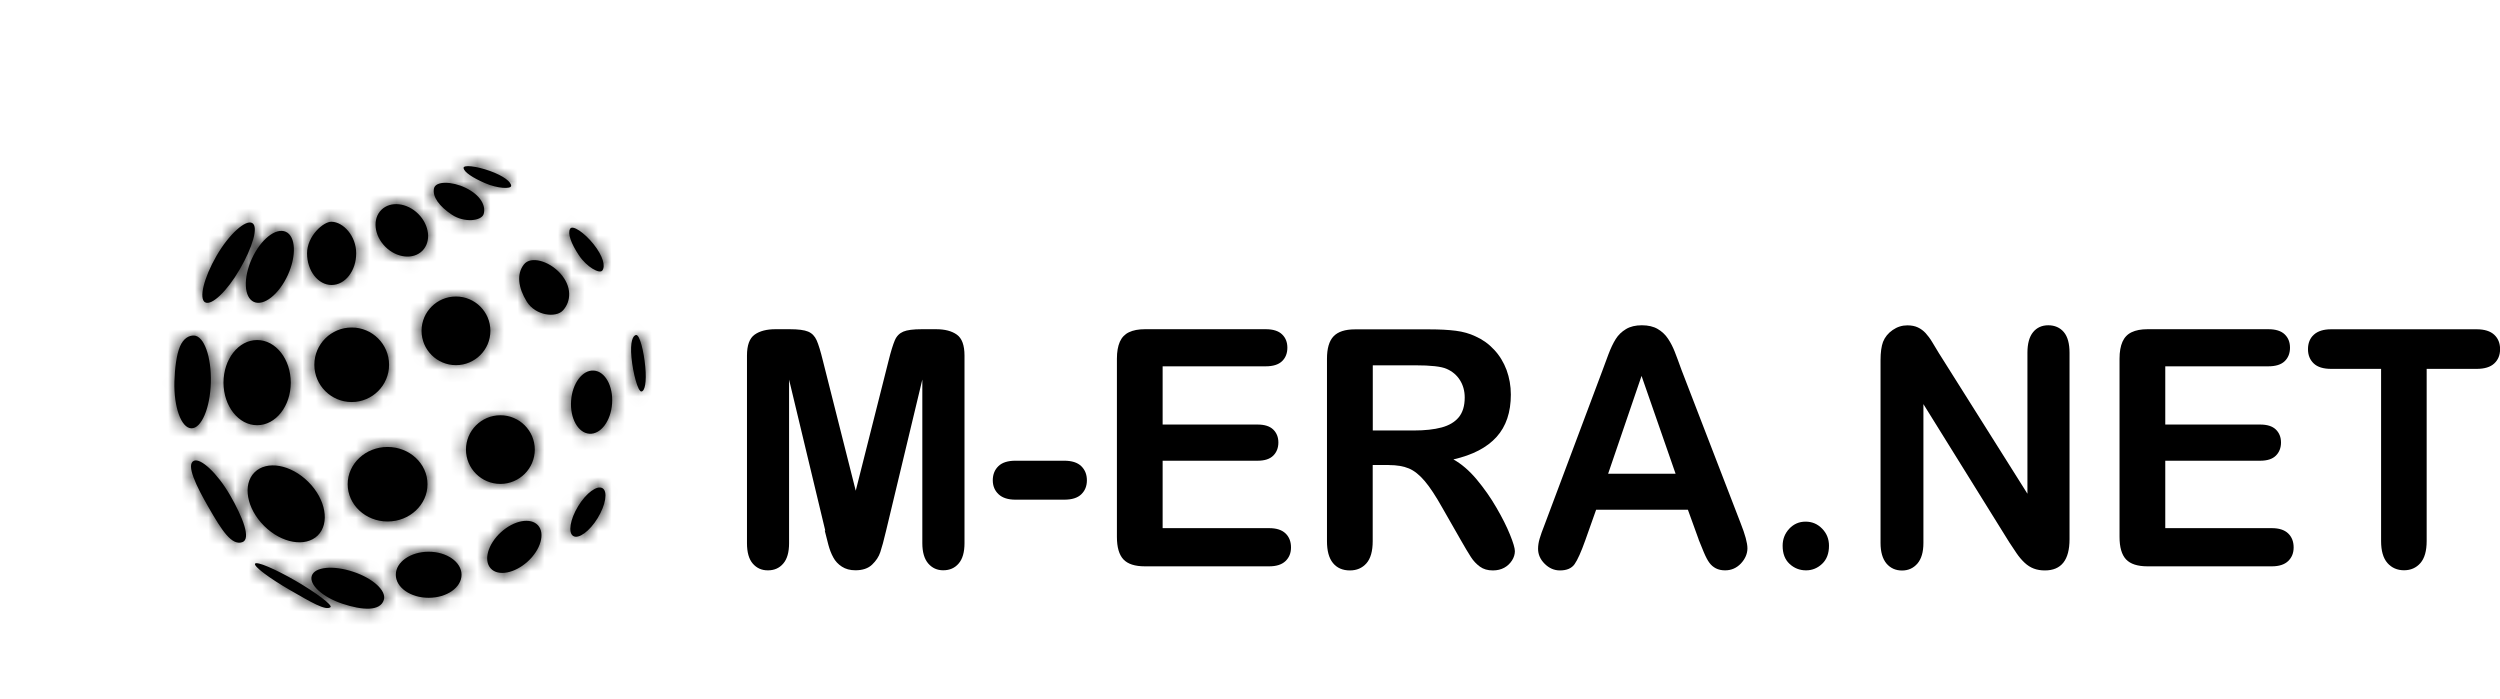
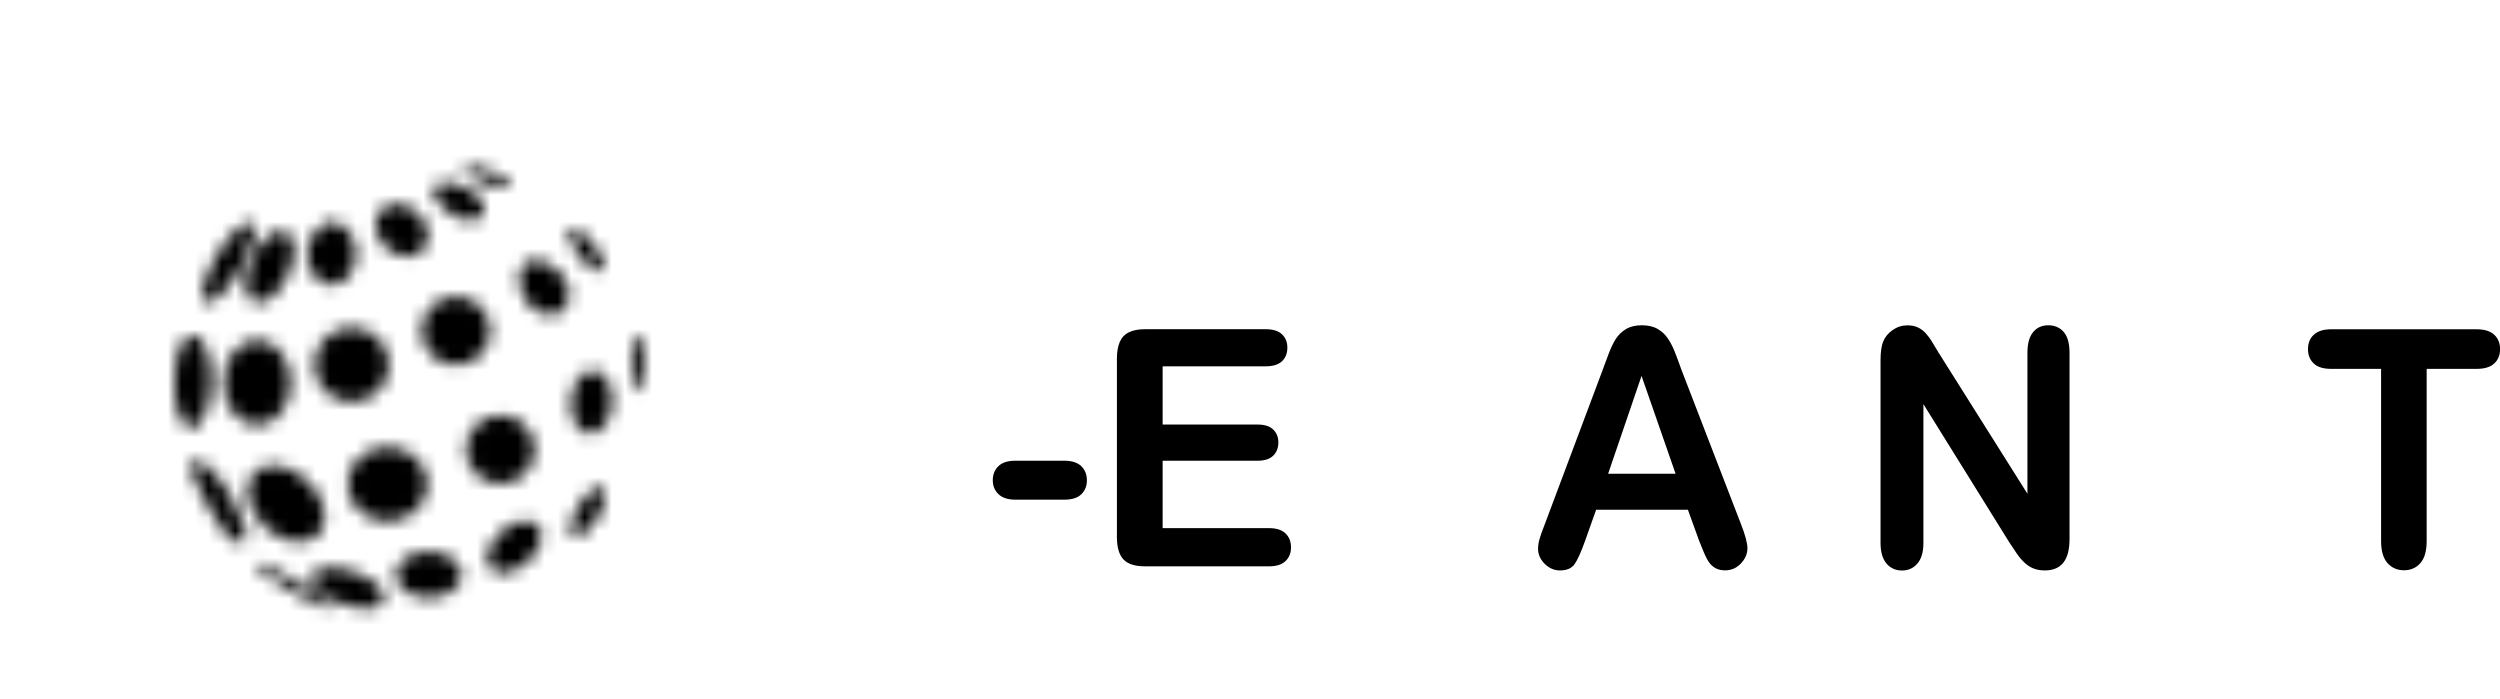
<svg xmlns="http://www.w3.org/2000/svg" width="186" height="52" viewBox="0 0 186 52" fill="none">
  <g clip-path="url(#clip0_408_11289)">
-     <path d="M36.485 24.614C36.485 26.023 35.337 27.168 33.924 27.168C32.511 27.168 31.363 26.023 31.363 24.614C31.363 23.204 32.511 22.06 33.924 22.06C35.337 22.06 36.485 23.204 36.485 24.614ZM40.026 39.081C39.472 38.482 38.244 38.712 37.269 39.598C36.3 40.484 35.96 41.686 36.508 42.29C37.056 42.894 38.29 42.659 39.265 41.773C40.234 40.887 40.574 39.685 40.026 39.081ZM44.83 36.325C44.427 36.078 43.613 36.676 43.014 37.66C42.414 38.644 42.252 39.639 42.65 39.88C43.048 40.122 43.867 39.529 44.467 38.546C45.067 37.562 45.228 36.567 44.83 36.325ZM47.333 24.924C47.08 24.947 46.872 25.436 46.981 26.598C47.091 27.76 47.466 29.152 47.72 29.129C47.974 29.106 48.118 28.439 48.008 27.277C47.899 26.115 47.593 24.901 47.333 24.924ZM31.421 18.66C32.096 17.987 31.963 16.756 31.121 15.916C30.279 15.076 29.045 14.944 28.37 15.617C27.695 16.29 27.828 17.521 28.67 18.361C29.512 19.201 30.746 19.333 31.421 18.66ZM41.889 23.089C42.495 22.422 42.575 21.323 41.675 20.328C40.839 19.408 39.484 19.023 38.976 19.678C38.423 20.386 38.55 21.404 39.19 22.439C39.841 23.492 41.37 23.67 41.889 23.089ZM35.983 15.928C36.168 15.33 35.77 14.524 34.651 13.978C33.618 13.477 32.407 13.454 32.286 14.024C32.159 14.639 32.684 15.353 33.618 15.974C34.553 16.595 35.822 16.44 35.983 15.928ZM44.813 20.127C45.049 19.816 44.888 19.074 44.156 18.16C43.481 17.314 42.593 16.704 42.414 17.026C42.218 17.377 42.489 18.114 43.071 18.994C43.654 19.874 44.611 20.397 44.813 20.127ZM38.031 13.828C38.031 13.541 37.494 13.092 36.433 12.712C35.452 12.361 34.443 12.235 34.489 12.511C34.541 12.81 35.158 13.224 36.087 13.627C37.015 14.03 38.025 14.076 38.031 13.828ZM24.673 21.203C25.682 21.203 26.501 20.15 26.501 18.85C26.501 17.55 25.55 16.526 24.673 16.497C24.067 16.48 22.845 17.55 22.845 18.85C22.845 20.15 23.664 21.203 24.673 21.203ZM19.131 31.637C20.515 31.637 21.634 30.216 21.634 28.468C21.634 26.719 20.515 25.298 19.131 25.298C17.746 25.298 16.628 26.719 16.628 28.468C16.628 30.216 17.746 31.637 19.131 31.637ZM23.646 39.834C24.552 38.931 24.241 37.142 22.937 35.848C21.634 34.554 19.852 34.237 18.94 35.14C18.029 36.044 18.346 37.832 19.65 39.127C20.947 40.421 22.735 40.737 23.646 39.834ZM24.592 45.172C24.765 45.034 23.537 44.102 21.985 43.205C20.434 42.313 19.09 41.744 18.975 41.94C18.86 42.135 20.03 43.01 21.582 43.907C23.133 44.798 24.235 45.46 24.592 45.172ZM28.56 44.62C28.756 43.953 27.759 43.027 26.276 42.538C24.794 42.043 23.416 42.175 23.197 42.837C22.977 43.498 23.998 44.43 25.48 44.919C26.963 45.414 28.307 45.494 28.56 44.62ZM34.339 42.762C34.339 41.813 33.243 41.048 31.894 41.048C30.544 41.048 29.448 41.813 29.448 42.762C29.448 43.711 30.544 44.476 31.894 44.476C33.243 44.476 34.339 43.711 34.339 42.762ZM43.85 32.27C44.692 32.328 45.447 31.327 45.54 30.027C45.632 28.727 45.021 27.628 44.179 27.57C43.337 27.513 42.581 28.514 42.489 29.814C42.396 31.114 43.008 32.212 43.85 32.27ZM14.234 31.867C14.984 31.89 15.636 30.36 15.687 28.456C15.739 26.552 15.18 24.988 14.43 24.965C14.055 24.953 13.646 25.172 13.386 25.787C13.127 26.403 13.005 27.421 12.977 28.376C12.919 30.28 13.484 31.844 14.234 31.867ZM18.888 22.462C19.627 22.796 20.757 21.899 21.415 20.461C22.072 19.023 22.003 17.579 21.265 17.245C20.526 16.912 19.396 17.809 18.738 19.247C18.081 20.691 18.15 22.129 18.888 22.462ZM15.261 22.491C15.739 22.767 16.899 21.663 17.844 20.029C18.79 18.396 19.246 16.871 18.767 16.595C18.288 16.319 17.054 17.395 16.108 19.034C15.163 20.673 14.782 22.221 15.261 22.497V22.491ZM18.035 40.335C18.692 40.099 18.064 38.477 17.118 36.843C16.172 35.204 14.926 34.053 14.424 34.283C13.819 34.559 14.597 36.158 15.543 37.792C16.489 39.432 17.233 40.622 18.035 40.335ZM37.229 30.895C35.816 30.895 34.668 32.04 34.668 33.449C34.668 34.858 35.816 36.003 37.229 36.003C38.642 36.003 39.789 34.858 39.789 33.449C39.789 32.04 38.642 30.895 37.229 30.895ZM26.167 24.366C24.633 24.366 23.387 25.609 23.387 27.139C23.387 28.669 24.633 29.912 26.167 29.912C27.701 29.912 28.947 28.669 28.947 27.139C28.947 25.609 27.701 24.366 26.167 24.366ZM28.837 33.254C27.199 33.254 25.867 34.496 25.867 36.026C25.867 37.556 27.199 38.799 28.837 38.799C30.475 38.799 31.807 37.556 31.807 36.026C31.807 34.496 30.475 33.254 28.837 33.254Z" fill="black" />
    <mask id="mask0_408_11289" style="mask-type:luminance" maskUnits="userSpaceOnUse" x="12" y="12" width="37" height="34">
      <path d="M36.485 24.614C36.485 26.023 35.337 27.168 33.924 27.168C32.511 27.168 31.363 26.023 31.363 24.614C31.363 23.204 32.511 22.06 33.924 22.06C35.337 22.06 36.485 23.204 36.485 24.614ZM40.026 39.081C39.472 38.482 38.244 38.712 37.269 39.598C36.3 40.484 35.96 41.686 36.508 42.29C37.056 42.894 38.29 42.659 39.265 41.773C40.234 40.887 40.574 39.685 40.026 39.081ZM44.83 36.325C44.427 36.078 43.613 36.676 43.014 37.66C42.414 38.644 42.252 39.639 42.65 39.88C43.048 40.122 43.867 39.529 44.467 38.546C45.067 37.562 45.228 36.567 44.83 36.325ZM47.333 24.924C47.08 24.947 46.872 25.436 46.981 26.598C47.091 27.76 47.466 29.152 47.72 29.129C47.974 29.106 48.118 28.439 48.008 27.277C47.899 26.115 47.593 24.901 47.333 24.924ZM31.421 18.66C32.096 17.987 31.963 16.756 31.121 15.916C30.279 15.076 29.045 14.944 28.37 15.617C27.695 16.29 27.828 17.521 28.67 18.361C29.512 19.201 30.746 19.333 31.421 18.66ZM41.889 23.089C42.495 22.422 42.575 21.323 41.675 20.328C40.839 19.408 39.484 19.023 38.976 19.678C38.423 20.386 38.55 21.404 39.19 22.439C39.841 23.492 41.37 23.67 41.889 23.089ZM35.983 15.928C36.168 15.33 35.77 14.524 34.651 13.978C33.618 13.477 32.407 13.454 32.286 14.024C32.159 14.639 32.684 15.353 33.618 15.974C34.553 16.595 35.822 16.44 35.983 15.928ZM44.813 20.127C45.049 19.816 44.888 19.074 44.156 18.16C43.481 17.314 42.593 16.704 42.414 17.026C42.218 17.377 42.489 18.114 43.071 18.994C43.654 19.874 44.611 20.397 44.813 20.127ZM38.031 13.828C38.031 13.541 37.494 13.092 36.433 12.712C35.452 12.361 34.443 12.235 34.489 12.511C34.541 12.81 35.158 13.224 36.087 13.627C37.015 14.03 38.025 14.076 38.031 13.828ZM24.673 21.203C25.682 21.203 26.501 20.15 26.501 18.85C26.501 17.55 25.55 16.526 24.673 16.497C24.067 16.48 22.845 17.55 22.845 18.85C22.845 20.15 23.664 21.203 24.673 21.203ZM19.131 31.637C20.515 31.637 21.634 30.216 21.634 28.468C21.634 26.719 20.515 25.298 19.131 25.298C17.746 25.298 16.628 26.719 16.628 28.468C16.628 30.216 17.746 31.637 19.131 31.637ZM23.646 39.834C24.552 38.931 24.241 37.142 22.937 35.848C21.634 34.554 19.852 34.237 18.94 35.14C18.029 36.044 18.346 37.832 19.65 39.127C20.947 40.421 22.735 40.737 23.646 39.834ZM24.592 45.172C24.765 45.034 23.537 44.102 21.985 43.205C20.434 42.313 19.09 41.744 18.975 41.94C18.86 42.135 20.03 43.01 21.582 43.907C23.133 44.798 24.235 45.46 24.592 45.172ZM28.56 44.62C28.756 43.953 27.759 43.027 26.276 42.538C24.794 42.043 23.416 42.175 23.197 42.837C22.977 43.498 23.998 44.43 25.48 44.919C26.963 45.414 28.307 45.494 28.56 44.62ZM34.339 42.762C34.339 41.813 33.243 41.048 31.894 41.048C30.544 41.048 29.448 41.813 29.448 42.762C29.448 43.711 30.544 44.476 31.894 44.476C33.243 44.476 34.339 43.711 34.339 42.762ZM43.85 32.27C44.692 32.328 45.447 31.327 45.54 30.027C45.632 28.727 45.021 27.628 44.179 27.57C43.337 27.513 42.581 28.514 42.489 29.814C42.396 31.114 43.008 32.212 43.85 32.27ZM14.234 31.867C14.984 31.89 15.636 30.36 15.687 28.456C15.739 26.552 15.18 24.988 14.43 24.965C14.055 24.953 13.646 25.172 13.386 25.787C13.127 26.403 13.005 27.421 12.977 28.376C12.919 30.28 13.484 31.844 14.234 31.867ZM18.888 22.462C19.627 22.796 20.757 21.899 21.415 20.461C22.072 19.023 22.003 17.579 21.265 17.245C20.526 16.912 19.396 17.809 18.738 19.247C18.081 20.691 18.15 22.129 18.888 22.462ZM15.261 22.491C15.739 22.767 16.899 21.663 17.844 20.029C18.79 18.396 19.246 16.871 18.767 16.595C18.288 16.319 17.054 17.395 16.108 19.034C15.163 20.673 14.782 22.221 15.261 22.497V22.491ZM18.035 40.335C18.692 40.099 18.064 38.477 17.118 36.843C16.172 35.204 14.926 34.053 14.424 34.283C13.819 34.559 14.597 36.158 15.543 37.792C16.489 39.432 17.233 40.622 18.035 40.335ZM37.229 30.895C35.816 30.895 34.668 32.04 34.668 33.449C34.668 34.858 35.816 36.003 37.229 36.003C38.642 36.003 39.789 34.858 39.789 33.449C39.789 32.04 38.642 30.895 37.229 30.895ZM26.167 24.366C24.633 24.366 23.387 25.609 23.387 27.139C23.387 28.669 24.633 29.912 26.167 29.912C27.701 29.912 28.947 28.669 28.947 27.139C28.947 25.609 27.701 24.366 26.167 24.366ZM28.837 33.254C27.199 33.254 25.867 34.496 25.867 36.026C25.867 37.556 27.199 38.799 28.837 38.799C30.475 38.799 31.807 37.556 31.807 36.026C31.807 34.496 30.475 33.254 28.837 33.254Z" fill="white" />
    </mask>
    <g mask="url(#mask0_408_11289)">
      <path d="M0.005 27.018L22.858 58.002L59.676 30.988L36.822 0.004L0.005 27.018Z" fill="black" />
    </g>
-     <path d="M61.4 39.478L58.707 28.244V40.415C58.707 41.088 58.563 41.595 58.274 41.928C57.986 42.268 57.605 42.434 57.132 42.434C56.66 42.434 56.302 42.268 56.008 41.934C55.719 41.6 55.575 41.094 55.575 40.41V26.455C55.575 25.684 55.766 25.166 56.146 24.896C56.527 24.625 57.046 24.493 57.692 24.493H58.747C59.382 24.493 59.843 24.551 60.126 24.672C60.414 24.792 60.622 25.011 60.76 25.322C60.898 25.632 61.054 26.144 61.227 26.852L63.667 36.51L66.106 26.852C66.28 26.144 66.441 25.638 66.574 25.322C66.706 25.005 66.925 24.792 67.208 24.672C67.491 24.551 67.952 24.493 68.587 24.493H69.642C70.294 24.493 70.807 24.625 71.188 24.896C71.568 25.166 71.759 25.684 71.759 26.455V40.41C71.759 41.083 71.615 41.589 71.326 41.922C71.038 42.262 70.657 42.429 70.173 42.429C69.723 42.429 69.354 42.262 69.059 41.922C68.771 41.583 68.621 41.083 68.621 40.41V28.238L65.928 39.472C65.755 40.203 65.611 40.737 65.495 41.077C65.386 41.416 65.178 41.727 64.884 42.009C64.59 42.291 64.174 42.429 63.644 42.429C63.246 42.429 62.911 42.337 62.635 42.158C62.358 41.98 62.144 41.75 61.994 41.468C61.839 41.186 61.723 40.876 61.631 40.536C61.544 40.197 61.452 39.84 61.36 39.472L61.4 39.478Z" fill="black" />
    <path d="M79.175 37.176H75.553C75.005 37.176 74.584 37.044 74.296 36.774C74.007 36.504 73.863 36.158 73.863 35.733C73.863 35.307 74.002 34.95 74.284 34.68C74.561 34.41 74.988 34.277 75.553 34.277H79.175C79.74 34.277 80.161 34.41 80.444 34.68C80.721 34.95 80.865 35.301 80.865 35.733C80.865 36.164 80.727 36.504 80.45 36.774C80.173 37.044 79.752 37.176 79.175 37.176Z" fill="black" />
    <path d="M94.165 27.254H86.5V31.586H93.56C94.079 31.586 94.465 31.706 94.725 31.954C94.979 32.201 95.111 32.523 95.111 32.92C95.111 33.317 94.984 33.645 94.731 33.898C94.477 34.151 94.09 34.278 93.56 34.278H86.5V39.294H94.431C94.967 39.294 95.371 39.426 95.642 39.685C95.913 39.944 96.051 40.295 96.051 40.726C96.051 41.157 95.913 41.48 95.642 41.744C95.371 42.003 94.967 42.135 94.431 42.135H85.18C84.436 42.135 83.905 41.963 83.582 41.618C83.259 41.273 83.098 40.715 83.098 39.944V26.685C83.098 26.173 83.173 25.753 83.317 25.425C83.461 25.103 83.692 24.861 83.997 24.718C84.309 24.568 84.701 24.493 85.186 24.493H94.171C94.713 24.493 95.117 24.62 95.382 24.873C95.648 25.126 95.78 25.454 95.78 25.868C95.78 26.282 95.648 26.622 95.382 26.875C95.117 27.128 94.713 27.254 94.171 27.254H94.165Z" fill="black" />
-     <path d="M103.323 34.594H102.129V40.26C102.129 41.008 101.974 41.554 101.662 41.911C101.351 42.262 100.941 42.44 100.434 42.44C99.892 42.44 99.471 42.256 99.171 41.888C98.871 41.52 98.727 40.979 98.727 40.266V26.696C98.727 25.925 98.888 25.367 99.217 25.022C99.546 24.677 100.076 24.504 100.809 24.504H106.345C107.107 24.504 107.764 24.539 108.306 24.608C108.848 24.677 109.339 24.815 109.771 25.022C110.296 25.252 110.763 25.586 111.167 26.023C111.571 26.454 111.876 26.961 112.09 27.53C112.297 28.105 112.407 28.709 112.407 29.354C112.407 30.671 112.055 31.718 111.346 32.506C110.636 33.294 109.569 33.852 108.133 34.18C108.739 34.519 109.316 35.014 109.864 35.669C110.411 36.325 110.907 37.027 111.334 37.769C111.767 38.511 112.101 39.178 112.343 39.777C112.586 40.375 112.707 40.783 112.707 41.008C112.707 41.232 112.638 41.474 112.493 41.698C112.349 41.922 112.159 42.106 111.917 42.239C111.674 42.371 111.392 42.44 111.069 42.44C110.688 42.44 110.365 42.348 110.106 42.158C109.846 41.968 109.621 41.732 109.437 41.445C109.252 41.157 108.993 40.731 108.675 40.168L107.314 37.786C106.824 36.912 106.386 36.245 105.999 35.79C105.613 35.336 105.221 35.02 104.823 34.853C104.425 34.686 103.923 34.6 103.323 34.6V34.594ZM105.273 27.179H102.135V32.028H105.186C106.005 32.028 106.691 31.954 107.251 31.804C107.81 31.654 108.237 31.401 108.531 31.045C108.825 30.688 108.975 30.199 108.975 29.572C108.975 29.083 108.854 28.652 108.618 28.278C108.381 27.904 108.053 27.628 107.631 27.444C107.234 27.265 106.449 27.179 105.284 27.179H105.273Z" fill="black" />
    <path d="M126.382 40.139L125.58 37.925H118.751L117.95 40.185C117.638 41.065 117.367 41.664 117.148 41.974C116.929 42.285 116.566 42.44 116.058 42.44C115.631 42.44 115.251 42.273 114.922 41.945C114.593 41.617 114.432 41.244 114.432 40.83C114.432 40.588 114.472 40.34 114.547 40.082C114.622 39.823 114.749 39.466 114.928 39.012L119.224 27.559C119.345 27.231 119.495 26.834 119.663 26.374C119.836 25.914 120.02 25.529 120.211 25.224C120.401 24.919 120.66 24.671 120.978 24.482C121.295 24.292 121.687 24.2 122.154 24.2C122.621 24.2 123.025 24.292 123.342 24.482C123.66 24.671 123.913 24.913 124.109 25.212C124.306 25.511 124.467 25.828 124.6 26.167C124.732 26.506 124.905 26.961 125.107 27.53L129.496 38.908C129.842 39.777 130.009 40.404 130.009 40.795C130.009 41.186 129.848 41.577 129.525 41.922C129.202 42.262 128.81 42.434 128.348 42.434C128.083 42.434 127.852 42.383 127.662 42.285C127.472 42.187 127.31 42.049 127.183 41.876C127.051 41.704 126.912 41.439 126.762 41.083C126.612 40.726 126.486 40.41 126.376 40.139H126.382ZM119.645 35.244H124.663L122.131 27.967L119.645 35.244Z" fill="black" />
-     <path d="M134.37 42.434C133.897 42.434 133.487 42.273 133.141 41.951C132.795 41.629 132.628 41.181 132.628 40.605C132.628 40.116 132.789 39.696 133.118 39.34C133.447 38.989 133.851 38.81 134.335 38.81C134.82 38.81 135.229 38.983 135.569 39.334C135.91 39.685 136.077 40.105 136.077 40.605C136.077 41.175 135.91 41.623 135.569 41.946C135.229 42.268 134.831 42.434 134.37 42.434Z" fill="black" />
    <path d="M144.295 26.34L150.841 36.734V26.247C150.841 25.569 150.98 25.057 151.262 24.712C151.539 24.372 151.92 24.2 152.393 24.2C152.866 24.2 153.269 24.372 153.552 24.712C153.835 25.051 153.973 25.563 153.973 26.247V40.116C153.973 41.664 153.362 42.44 152.139 42.44C151.833 42.44 151.557 42.394 151.314 42.302C151.072 42.21 150.841 42.066 150.628 41.865C150.415 41.664 150.213 41.428 150.034 41.163C149.849 40.893 149.665 40.622 149.486 40.34L143.102 30.067V40.398C143.102 41.071 142.952 41.583 142.657 41.928C142.358 42.273 141.977 42.446 141.51 42.446C141.043 42.446 140.645 42.273 140.35 41.922C140.062 41.572 139.912 41.065 139.912 40.398V26.794C139.912 26.219 139.976 25.764 140.097 25.436C140.241 25.074 140.483 24.781 140.818 24.551C141.152 24.32 141.515 24.206 141.908 24.206C142.213 24.206 142.473 24.257 142.692 24.361C142.911 24.464 143.102 24.608 143.263 24.781C143.424 24.959 143.598 25.183 143.765 25.465C143.938 25.747 144.117 26.04 144.295 26.345V26.34Z" fill="black" />
-     <path d="M168.761 27.254H161.096V31.586H168.155C168.675 31.586 169.061 31.706 169.321 31.954C169.574 32.201 169.707 32.523 169.707 32.92C169.707 33.317 169.58 33.645 169.326 33.898C169.073 34.151 168.686 34.278 168.155 34.278H161.096V39.294H169.026C169.563 39.294 169.966 39.426 170.238 39.685C170.509 39.944 170.647 40.295 170.647 40.726C170.647 41.157 170.509 41.48 170.238 41.744C169.966 42.003 169.563 42.135 169.026 42.135H159.775C159.037 42.135 158.501 41.963 158.178 41.618C157.855 41.273 157.693 40.715 157.693 39.944V26.685C157.693 26.173 157.768 25.753 157.913 25.425C158.057 25.103 158.287 24.861 158.593 24.718C158.905 24.568 159.297 24.493 159.781 24.493H168.767C169.309 24.493 169.713 24.62 169.978 24.873C170.243 25.126 170.376 25.454 170.376 25.868C170.376 26.282 170.243 26.622 169.978 26.875C169.713 27.128 169.309 27.254 168.767 27.254H168.761Z" fill="black" />
-     <path d="M184.258 27.444H180.544V40.254C180.544 40.99 180.388 41.537 180.077 41.893C179.765 42.25 179.356 42.428 178.86 42.428C178.364 42.428 177.943 42.25 177.625 41.888C177.308 41.525 177.153 40.979 177.153 40.254V27.444H173.438C172.856 27.444 172.423 27.311 172.141 27.041C171.858 26.771 171.714 26.42 171.714 25.977C171.714 25.534 171.858 25.16 172.158 24.895C172.452 24.631 172.879 24.498 173.438 24.498H184.258C184.846 24.498 185.285 24.637 185.573 24.907C185.861 25.177 186.006 25.534 186.006 25.977C186.006 26.42 185.861 26.771 185.573 27.041C185.285 27.311 184.846 27.444 184.264 27.444H184.258Z" fill="black" />
+     <path d="M184.258 27.444H180.544V40.254C180.544 40.99 180.388 41.537 180.077 41.893C179.765 42.25 179.356 42.428 178.86 42.428C178.364 42.428 177.943 42.25 177.625 41.888C177.308 41.525 177.153 40.979 177.153 40.254V27.444H173.438C172.856 27.444 172.423 27.311 172.141 27.041C171.858 26.771 171.714 26.42 171.714 25.977C171.714 25.534 171.858 25.16 172.158 24.895C172.452 24.631 172.879 24.498 173.438 24.498H184.258C184.846 24.498 185.285 24.637 185.573 24.907C185.861 25.177 186.006 25.534 186.006 25.977C186.006 26.42 185.861 26.771 185.573 27.041C185.285 27.311 184.846 27.444 184.264 27.444H184.258" fill="black" />
  </g>
  <defs>
    <clipPath id="clip0_408_11289">
      <rect width="186" height="58" fill="white" />
    </clipPath>
  </defs>
</svg>